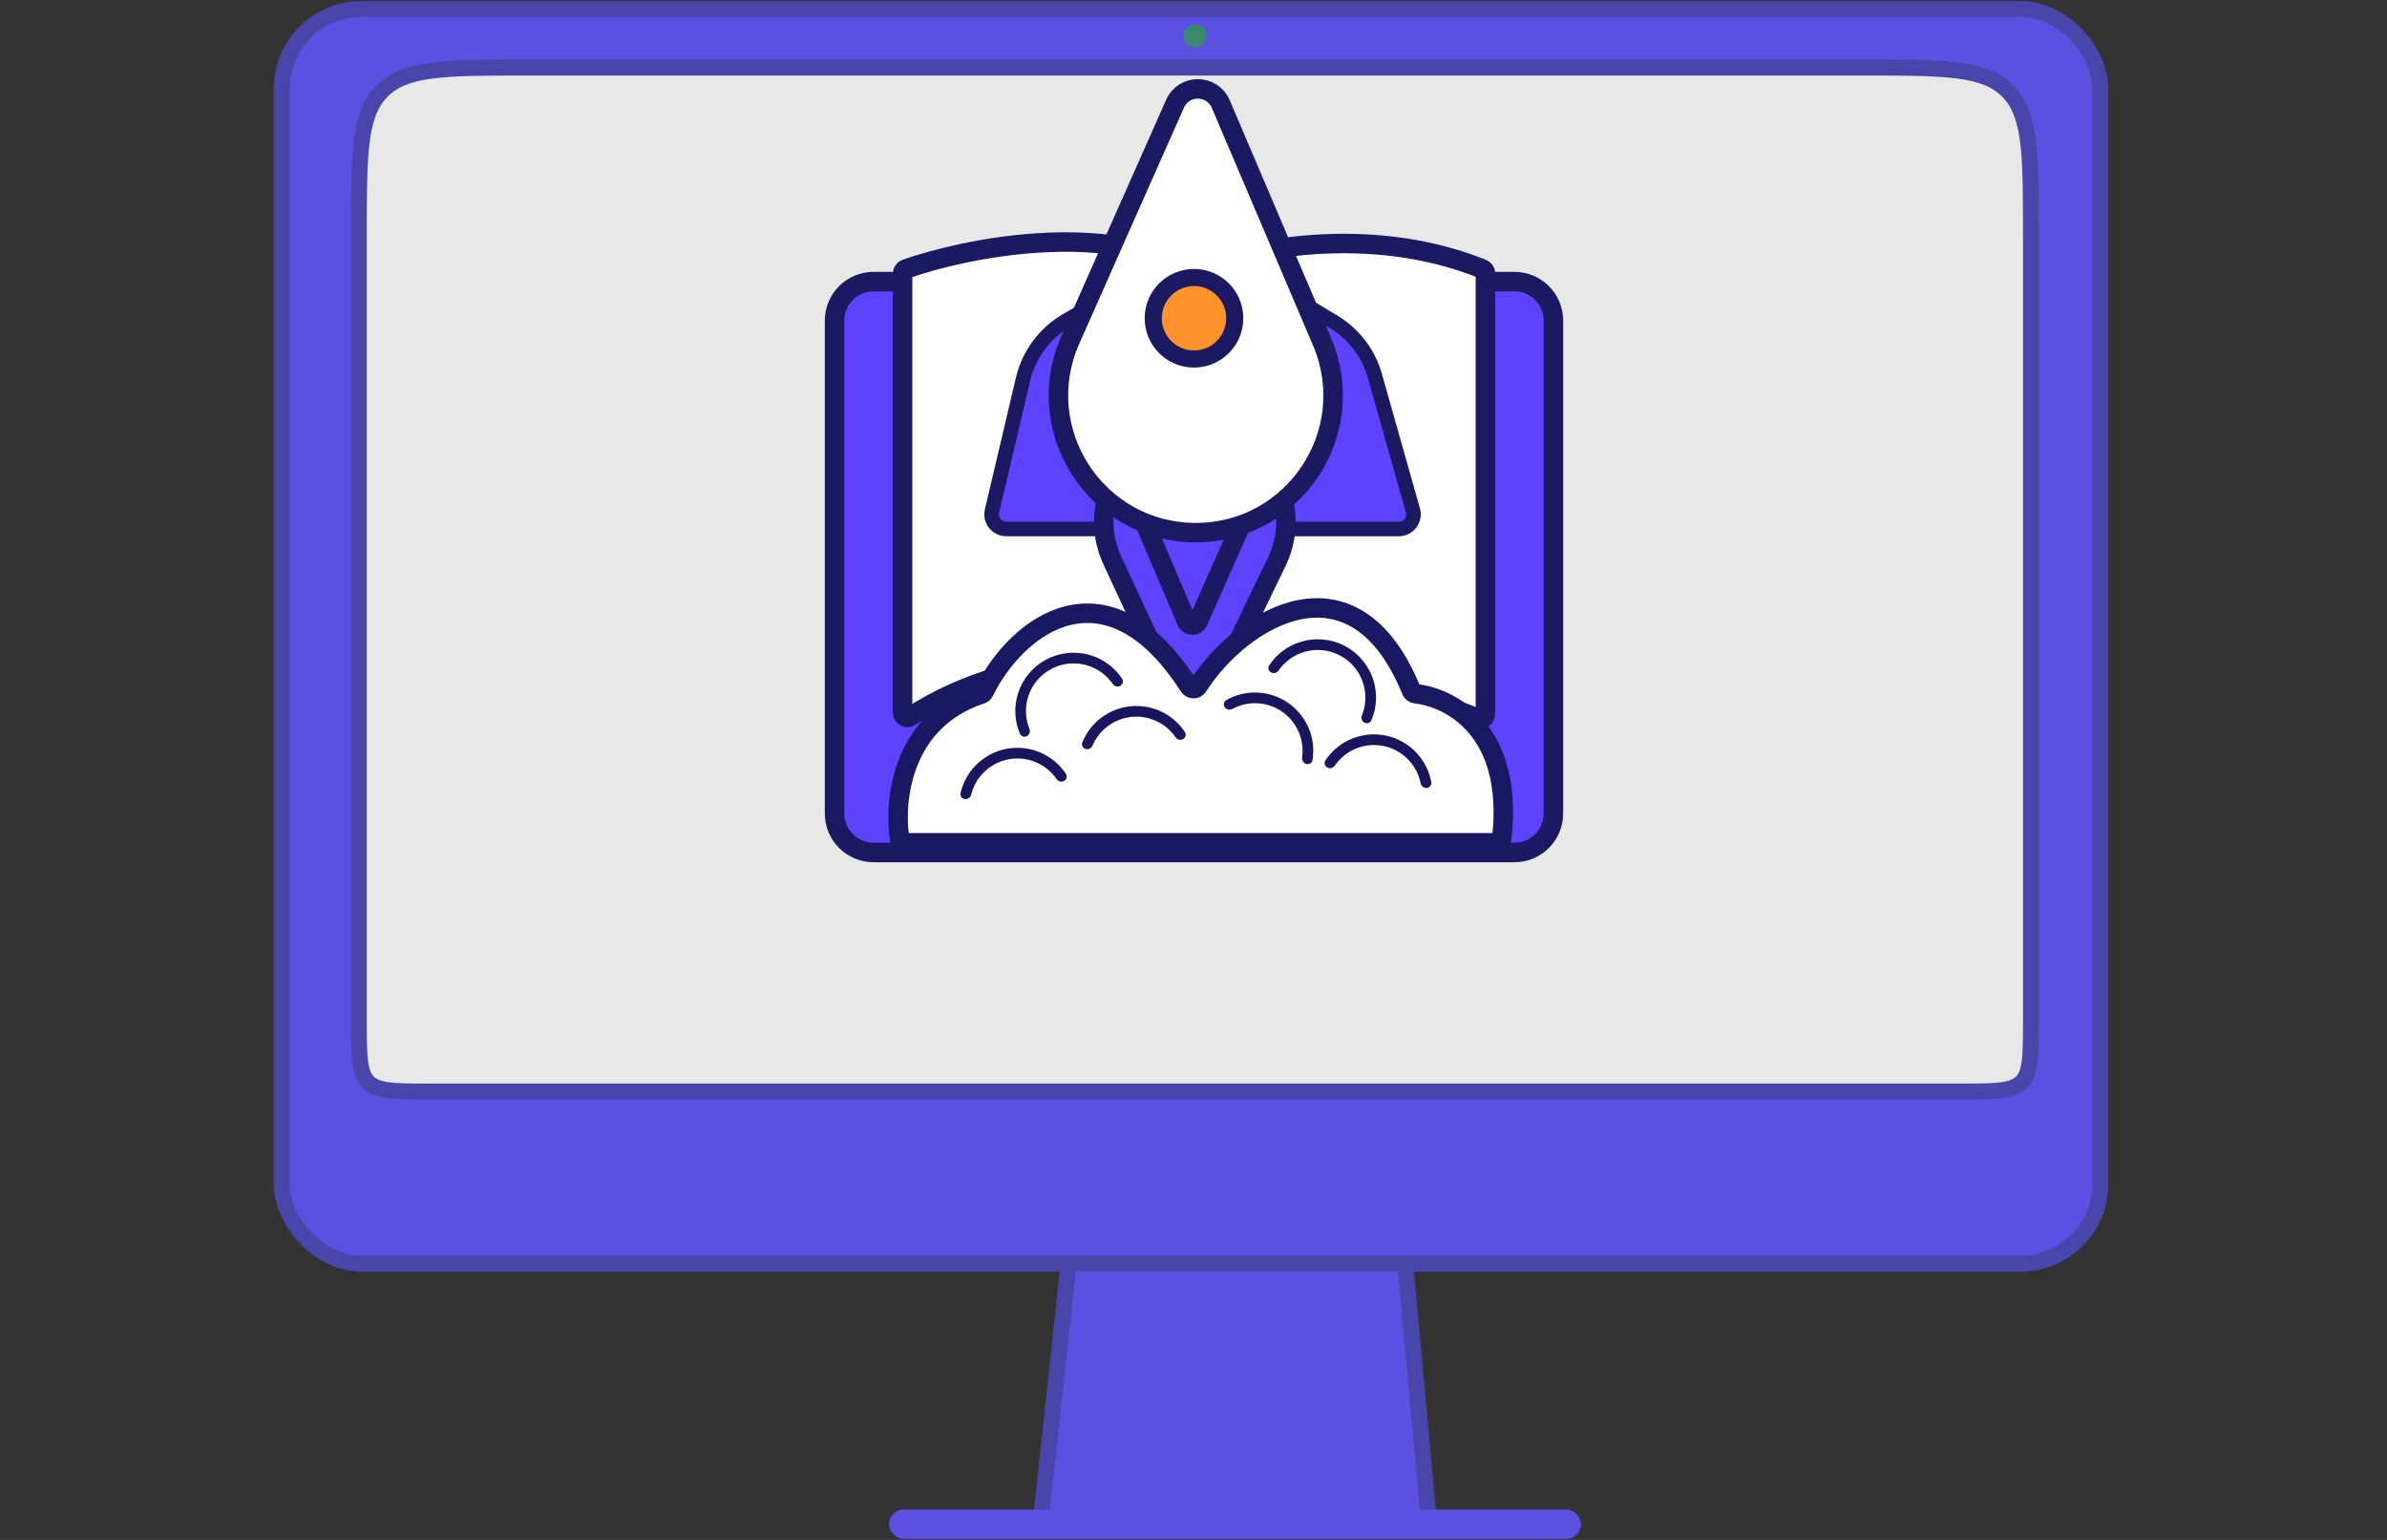
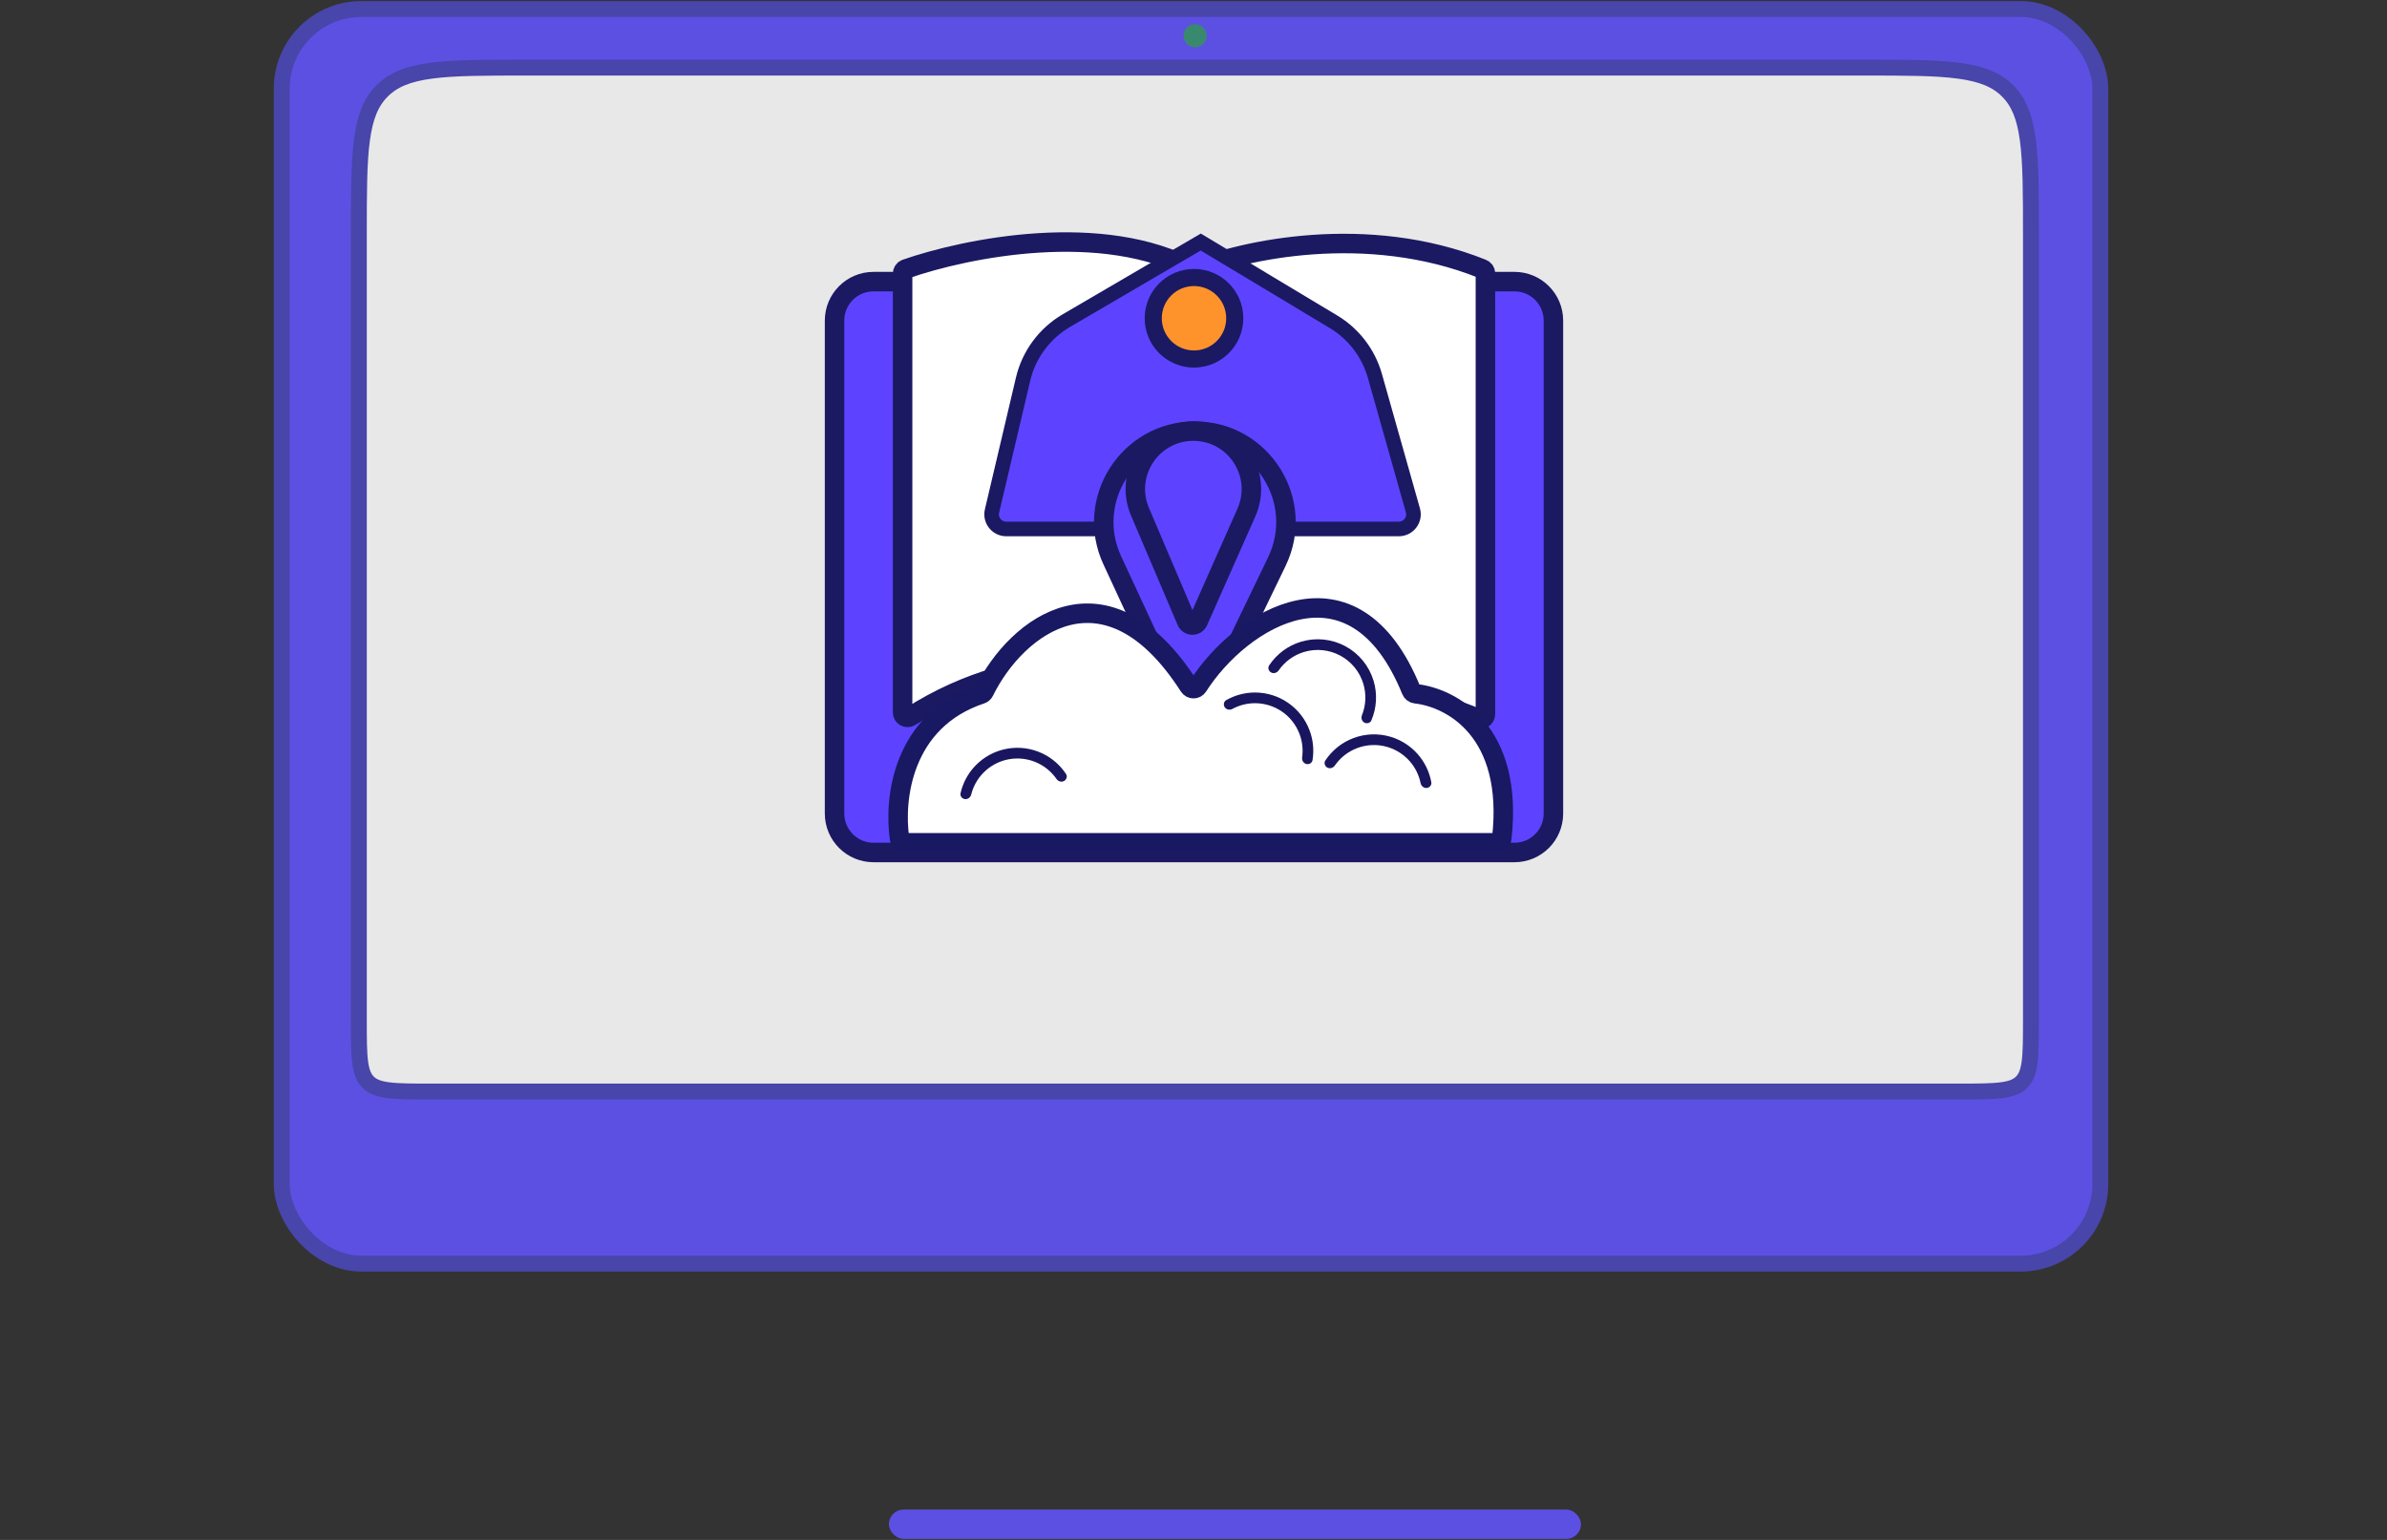
<svg xmlns="http://www.w3.org/2000/svg" width="279" height="180" viewBox="0 0 279 180" fill="none">
  <rect x="0" y="0" width="279" height="180" fill="#333333" stroke="none" />
  <rect x="32.93" y="1.053" width="212.561" height="146.651" rx="9.301" fill="#5C50E3" stroke="#4845AB" stroke-width="1.86" />
  <path d="M41.941 27.434C41.941 22.584 41.943 19.041 42.308 16.331C42.668 13.648 43.369 11.922 44.666 10.625C45.962 9.328 47.688 8.628 50.371 8.267C53.081 7.903 56.625 7.901 61.474 7.901H217.85C222.699 7.901 226.243 7.903 228.952 8.267C231.635 8.628 233.361 9.328 234.658 10.625C235.955 11.922 236.656 13.648 237.016 16.331C237.381 19.041 237.383 22.584 237.383 27.434V119.217C237.383 121.436 237.381 123.006 237.221 124.196C237.064 125.36 236.772 126.019 236.293 126.499C235.813 126.978 235.154 127.27 233.99 127.427C232.8 127.587 231.23 127.589 229.011 127.589H50.313C48.094 127.589 46.524 127.587 45.334 127.427C44.17 127.27 43.511 126.978 43.031 126.499C42.552 126.019 42.26 125.36 42.103 124.196C41.943 123.006 41.941 121.436 41.941 119.217V27.434Z" fill="#E8E8E8" stroke="#4845AB" stroke-width="1.86" />
  <path d="M177.013 32.918H173.416H102.101C99.585 32.918 97.546 34.957 97.546 37.473V95.093C97.546 97.609 99.585 99.648 102.101 99.648H177.013C179.529 99.648 181.569 97.609 181.569 95.093V37.473C181.569 34.957 179.529 32.918 177.013 32.918Z" fill="#5D43FF" stroke="#1B1962" stroke-width="2.278" />
  <path d="M139.56 31.574C128.934 25.735 112.922 28.979 105.87 31.442C105.643 31.522 105.5 31.734 105.5 31.974V83.285C105.5 83.742 106.016 84.013 106.4 83.765C119.769 75.178 134.008 77.329 139.56 79.539C151.914 77.042 166.368 81.282 172.818 84.011C173.199 84.172 173.621 83.894 173.621 83.48V31.955C173.621 31.724 173.481 31.516 173.267 31.43C159.742 26 145.188 29.248 139.56 31.574Z" fill="white" stroke="#1A1962" stroke-width="2.278" />
  <path d="M119.577 44.332L115.949 59.729C115.697 60.801 116.51 61.829 117.612 61.829H163.501C164.634 61.829 165.453 60.746 165.145 59.656L160.702 43.94C159.953 41.291 158.222 39.026 155.861 37.608L140.348 28.293L124.646 37.473C122.089 38.969 120.256 41.448 119.577 44.332Z" fill="#5D43FF" stroke="#1B1962" stroke-width="1.708" />
  <path d="M140.838 83.052C140.29 84.187 138.67 84.174 138.14 83.031L130.01 65.505C126.74 58.455 131.888 50.392 139.659 50.392C147.502 50.392 152.648 58.591 149.238 65.654L140.838 83.052Z" fill="#5D43FF" stroke="#1B1962" stroke-width="2.278" />
  <path d="M140.04 72.637C139.781 73.219 138.952 73.213 138.702 72.627L133.249 59.827C131.344 55.356 134.624 50.392 139.484 50.392C144.387 50.392 147.667 55.436 145.68 59.918L140.04 72.637Z" fill="#5D43FF" stroke="#1B1962" stroke-width="2.278" />
-   <path d="M137.343 12.124C138.375 9.795 141.689 9.82 142.687 12.163L154.521 39.937C159.029 50.516 151.266 62.263 139.766 62.263C128.165 62.263 120.401 50.327 125.104 39.721L137.343 12.124Z" fill="white" stroke="#1B1962" stroke-width="2.278" />
  <circle cx="139.558" cy="37.201" r="4.764" fill="#FE932B" stroke="#1B1962" stroke-width="2" />
  <circle cx="139.687" cy="4.179" r="1.352" fill="#39896E" />
  <path d="M114.685 81.137C105.463 84.199 104.455 93.375 105.147 98.043C105.187 98.315 105.423 98.51 105.698 98.51H174.967C175.253 98.51 175.496 98.291 175.529 98.007C176.964 85.466 169.659 81.547 165.457 81.091C165.238 81.067 165.043 80.918 164.96 80.713C158.211 64.111 145.041 72.32 140.01 80.227C139.776 80.594 139.222 80.588 138.987 80.222C129.312 65.148 118.848 73.065 115.031 80.838C114.962 80.98 114.835 81.087 114.685 81.137Z" fill="white" stroke="#191862" stroke-width="2.278" />
-   <path d="M130.932 80.177C131.236 80.013 131.352 79.633 131.162 79.345C130.287 78.024 128.974 77.044 127.444 76.584C125.714 76.064 123.848 76.252 122.256 77.108C120.665 77.964 119.479 79.416 118.959 81.147C118.499 82.677 118.593 84.313 119.213 85.771C119.348 86.089 119.73 86.202 120.033 86.038C120.337 85.875 120.447 85.497 120.319 85.177C119.853 84.013 119.791 82.719 120.155 81.506C120.58 80.093 121.549 78.907 122.848 78.208C124.147 77.509 125.671 77.355 127.084 77.78C128.297 78.144 129.342 78.909 130.056 79.94C130.253 80.224 130.629 80.34 130.932 80.177Z" fill="#19165F" />
  <path d="M148.575 78.605C148.271 78.441 148.155 78.061 148.346 77.773C149.221 76.452 150.534 75.471 152.064 75.011C153.794 74.492 155.66 74.68 157.251 75.536C158.842 76.391 160.028 77.844 160.548 79.574C161.008 81.104 160.914 82.74 160.294 84.199C160.159 84.516 159.778 84.629 159.474 84.466C159.17 84.302 159.06 83.925 159.188 83.605C159.655 82.441 159.716 81.147 159.352 79.934C158.927 78.521 157.959 77.335 156.659 76.636C155.36 75.937 153.836 75.783 152.423 76.208C151.211 76.572 150.165 77.337 149.451 78.368C149.255 78.652 148.879 78.768 148.575 78.605Z" fill="#19165F" />
  <path d="M124.364 91.292C124.668 91.128 124.784 90.748 124.593 90.46C123.918 89.44 122.977 88.618 121.868 88.084C120.57 87.46 119.108 87.262 117.692 87.521C116.275 87.779 114.977 88.48 113.983 89.522C113.134 90.413 112.545 91.515 112.273 92.708C112.196 93.044 112.439 93.359 112.781 93.405C113.123 93.451 113.434 93.209 113.517 92.874C113.75 91.943 114.221 91.084 114.888 90.384C115.699 89.533 116.759 88.961 117.916 88.75C119.073 88.539 120.267 88.7 121.326 89.21C122.198 89.629 122.941 90.266 123.488 91.055C123.684 91.339 124.06 91.455 124.364 91.292Z" fill="#19165F" />
  <path d="M155.143 89.72C154.84 89.556 154.723 89.176 154.914 88.888C155.604 87.847 156.569 87.012 157.707 86.48C159.035 85.859 160.528 85.683 161.963 85.978C163.399 86.273 164.701 87.023 165.677 88.117C166.513 89.055 167.071 90.203 167.295 91.431C167.357 91.771 167.1 92.075 166.756 92.105C166.413 92.135 166.113 91.88 166.044 91.542C165.849 90.582 165.402 89.685 164.745 88.948C163.948 88.055 162.884 87.442 161.712 87.201C160.54 86.961 159.321 87.104 158.236 87.611C157.342 88.03 156.578 88.677 156.02 89.483C155.823 89.767 155.447 89.883 155.143 89.72Z" fill="#19165F" />
-   <path d="M138.268 86.401C138.572 86.238 138.688 85.858 138.498 85.57C137.873 84.626 137.02 83.85 136.015 83.316C134.825 82.684 133.474 82.419 132.134 82.555C130.793 82.69 129.523 83.22 128.484 84.077C127.606 84.802 126.926 85.733 126.502 86.782C126.373 87.102 126.563 87.452 126.893 87.551C127.224 87.65 127.569 87.461 127.704 87.144C128.053 86.33 128.591 85.608 129.279 85.041C130.128 84.341 131.165 83.908 132.259 83.797C133.354 83.687 134.457 83.903 135.429 84.419C136.216 84.838 136.888 85.437 137.392 86.165C137.588 86.449 137.964 86.565 138.268 86.401Z" fill="#19165F" />
  <path d="M143.159 82.678C142.962 82.395 143.031 82.003 143.332 81.833C144.353 81.254 145.51 80.948 146.691 80.948C148.081 80.949 149.437 81.374 150.578 82.168C151.719 82.962 152.59 84.085 153.074 85.388C153.485 86.495 153.601 87.687 153.414 88.846C153.359 89.186 153.015 89.387 152.681 89.301C152.347 89.215 152.15 88.875 152.197 88.533C152.325 87.623 152.226 86.691 151.903 85.823C151.508 84.759 150.797 83.842 149.865 83.194C148.933 82.546 147.826 82.198 146.691 82.198C145.765 82.197 144.857 82.428 144.047 82.865C143.744 83.028 143.356 82.962 143.159 82.678Z" fill="#19165F" />
-   <path d="M125.73 147.704H124.894L124.805 148.535L121.809 176.354L121.698 177.383H122.734H165.96H166.98L166.887 176.368L164.319 148.549L164.241 147.704H163.393H125.73Z" fill="#5C50E3" stroke="#4845AB" stroke-width="1.86" />
  <rect x="103.901" y="176.454" width="80.889" height="3.424" rx="1.712" fill="#5C50E3" />
</svg>